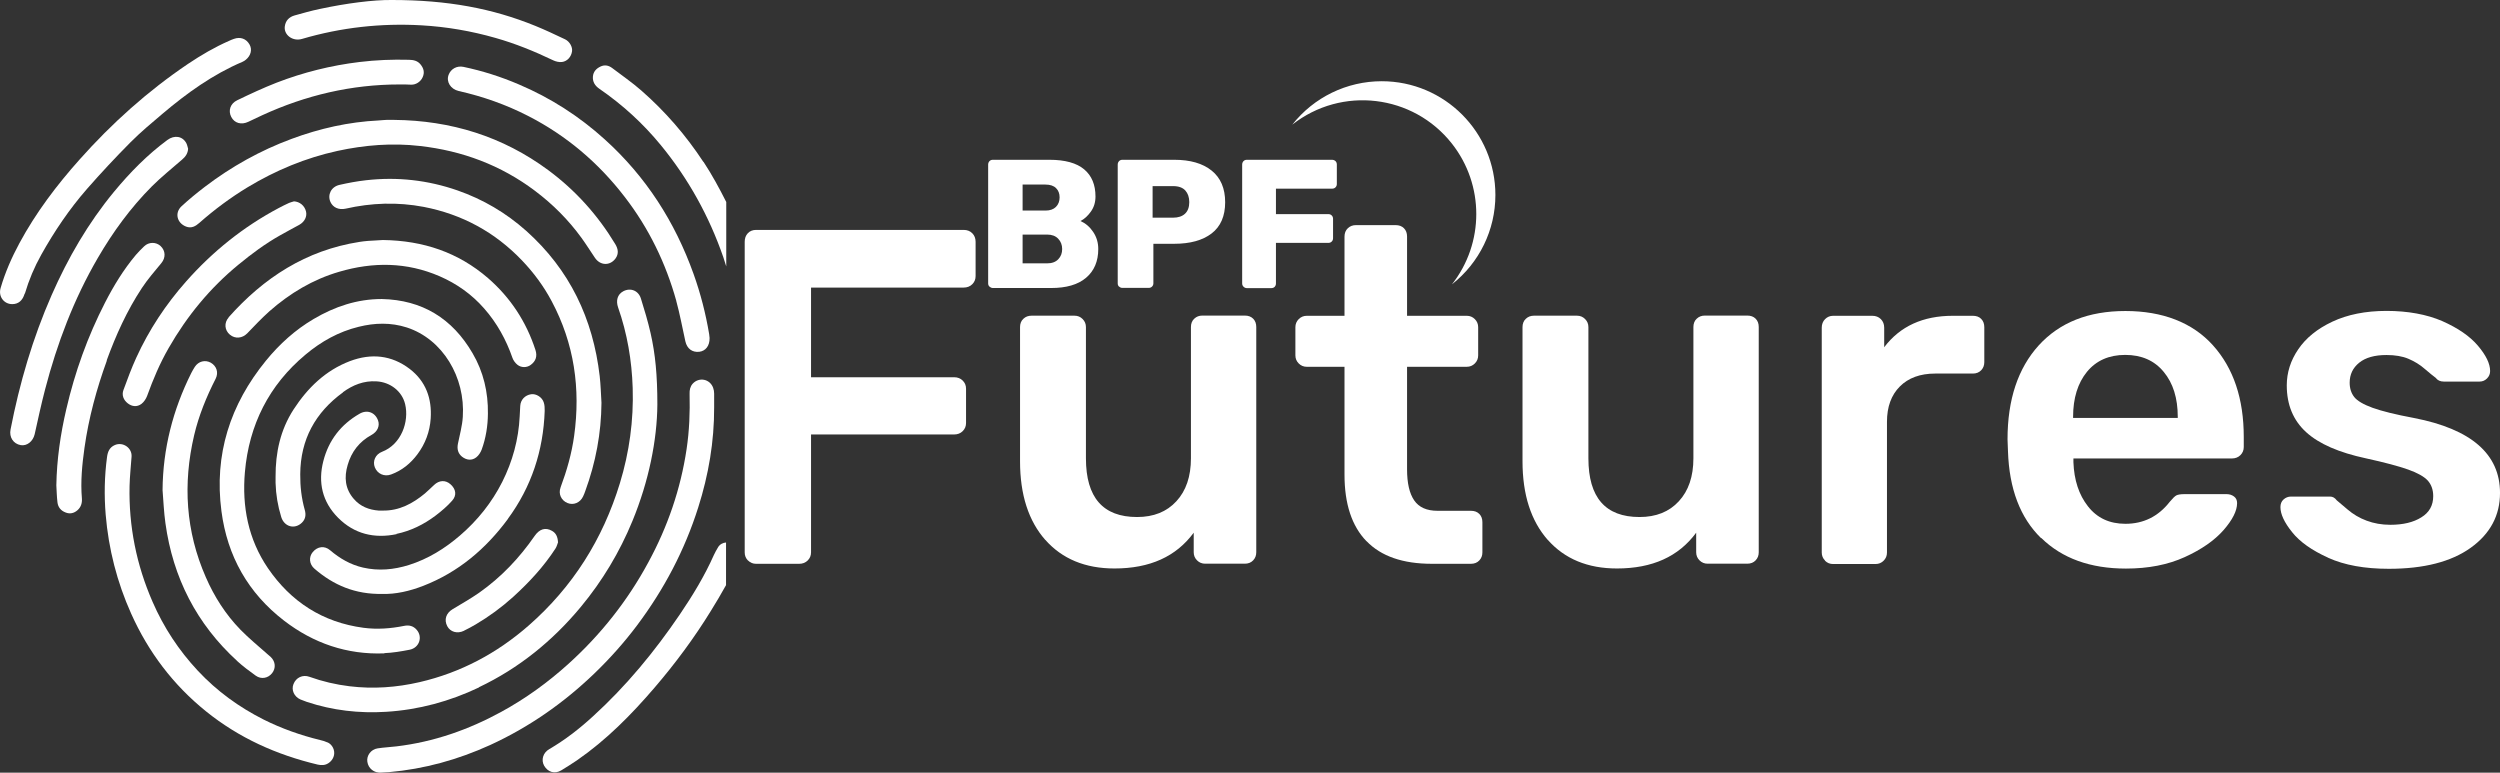
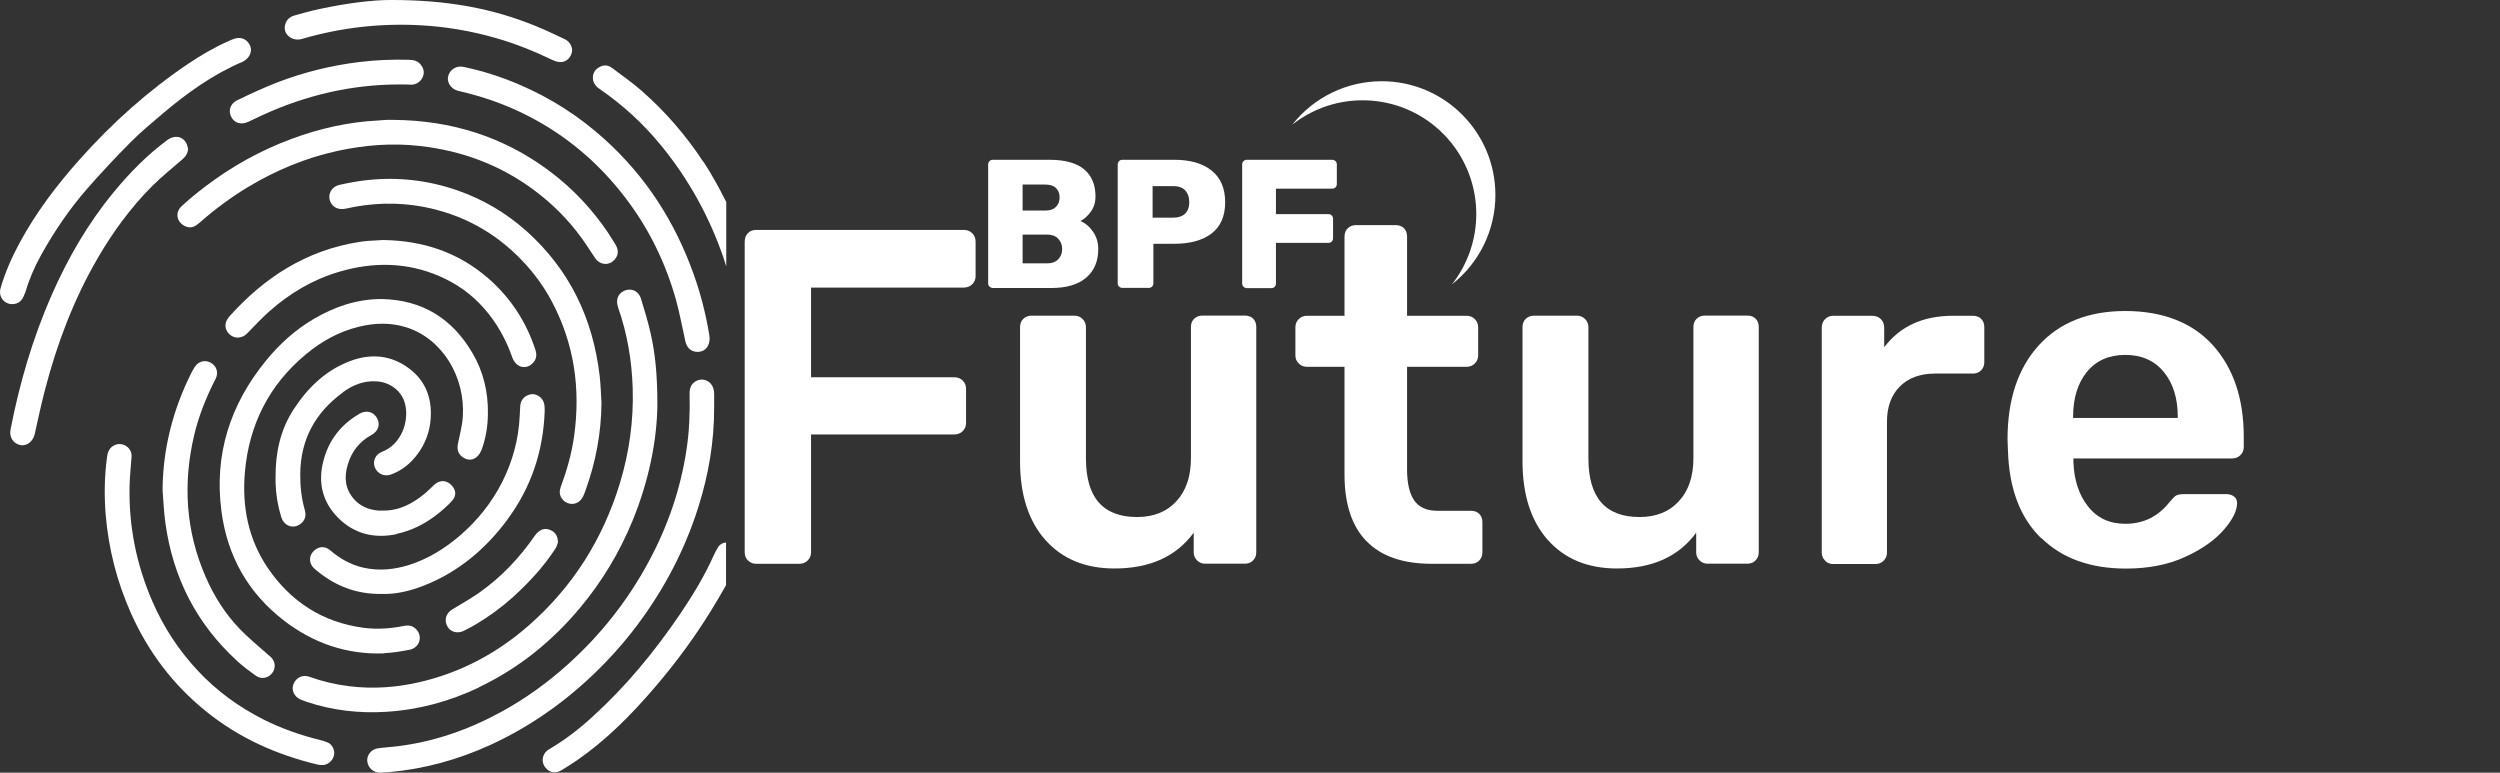
<svg xmlns="http://www.w3.org/2000/svg" id="Layer_1" viewBox="0 0 224.99 69.54">
  <rect x="0" y="0" width="224.99" height="69.54" fill="#333333" stroke="none" />
  <defs>
    <style>.cls-1{fill:#fff;stroke-width:0px;}</style>
  </defs>
  <path class="cls-1" d="m67.32,50.45c-.2-.2-.3-.44-.3-.73v-27.96c0-.31.09-.57.28-.77s.44-.3.75-.3h18.68c.31,0,.57.1.77.3.2.2.3.46.3.77v3.09c0,.29-.1.53-.3.73s-.46.3-.77.3h-13.74v8.07h12.88c.31,0,.57.1.77.3s.3.44.3.73v3.09c0,.29-.1.53-.3.73-.2.2-.46.3-.77.3h-12.88v10.61c0,.29-.1.53-.3.73-.2.2-.46.3-.77.3h-3.87c-.29,0-.53-.1-.73-.3h0Z" />
  <path class="cls-1" d="m94.08,48.6c-1.52-1.72-2.28-4.08-2.28-7.09v-12.07c0-.31.1-.57.3-.75.2-.19.44-.28.73-.28h3.87c.29,0,.53.1.73.3.2.2.3.44.3.73v11.81c0,3.52,1.53,5.28,4.6,5.28,1.49,0,2.67-.47,3.54-1.42.87-.94,1.31-2.23,1.31-3.87v-11.81c0-.31.1-.57.3-.75.2-.19.44-.28.73-.28h3.82c.31,0,.56.09.75.28s.28.44.28.75v20.27c0,.29-.09.53-.28.73s-.44.3-.75.3h-3.57c-.29,0-.53-.1-.73-.3-.2-.2-.3-.44-.3-.73v-1.76c-1.58,2.15-3.95,3.22-7.13,3.22-2.63,0-4.71-.86-6.23-2.58v.02Z" />
  <path class="cls-1" d="m122.98,48.71c-1.32-1.36-1.98-3.36-1.98-5.99v-9.71h-3.39c-.29,0-.53-.1-.73-.3-.2-.2-.3-.44-.3-.73v-2.53c0-.29.1-.53.3-.73s.44-.3.73-.3h3.39v-7.13c0-.31.1-.56.3-.75.2-.19.44-.28.73-.28h3.57c.31,0,.56.09.75.28s.28.44.28.75v7.13h5.37c.29,0,.53.1.73.3.2.2.3.44.3.73v2.53c0,.29-.1.53-.3.73s-.44.3-.73.3h-5.37v9.23c0,1.23.21,2.16.64,2.79s1.13.94,2.1.94h3.01c.31,0,.56.09.75.28s.28.44.28.75v2.71c0,.29-.09.53-.28.73s-.44.3-.75.3h-3.52c-2.61,0-4.57-.68-5.88-2.04h0Z" />
  <path class="cls-1" d="m139.3,48.6c-1.52-1.72-2.28-4.08-2.28-7.09v-12.07c0-.31.1-.57.3-.75.2-.19.44-.28.73-.28h3.87c.29,0,.53.1.73.3.2.2.3.44.3.73v11.81c0,3.52,1.53,5.28,4.6,5.28,1.49,0,2.67-.47,3.54-1.42.87-.94,1.31-2.23,1.31-3.87v-11.81c0-.31.1-.57.3-.75.2-.19.44-.28.73-.28h3.82c.31,0,.56.09.75.28s.28.44.28.75v20.27c0,.29-.09.53-.28.73s-.44.3-.75.3h-3.57c-.29,0-.53-.1-.73-.3s-.3-.44-.3-.73v-1.76c-1.58,2.15-3.95,3.22-7.13,3.22-2.63,0-4.71-.86-6.23-2.58v.02Z" />
  <path class="cls-1" d="m164.25,50.45c-.2-.2-.3-.44-.3-.73v-20.23c0-.31.1-.57.3-.77s.44-.3.73-.3h3.52c.31,0,.57.1.77.3.2.2.3.46.3.77v1.76c1.43-1.89,3.49-2.83,6.18-2.83h1.8c.31,0,.57.09.75.28.19.19.28.44.28.75v3.14c0,.29-.09.53-.28.73s-.44.3-.75.3h-3.39c-1.35,0-2.41.39-3.18,1.16s-1.16,1.83-1.16,3.18v11.77c0,.29-.1.53-.3.73s-.44.3-.73.3h-3.82c-.29,0-.53-.1-.73-.3h0Z" />
  <path class="cls-1" d="m183.69,48.43c-1.88-1.83-2.87-4.44-2.98-7.82l-.04-1.07c0-3.58.94-6.4,2.81-8.46,1.88-2.06,4.47-3.09,7.8-3.09s6.03,1.03,7.88,3.09c1.85,2.06,2.77,4.81,2.77,8.25v.9c0,.29-.1.53-.3.73s-.46.3-.77.3h-14.26v.34c.06,1.6.49,2.93,1.31,3.97.82,1.05,1.94,1.57,3.37,1.57,1.63,0,2.96-.66,3.99-1.98.26-.31.46-.51.6-.58.14-.07.39-.11.73-.11h3.78c.26,0,.48.07.67.21s.28.34.28.6c0,.69-.41,1.5-1.22,2.43-.82.93-1.98,1.74-3.5,2.43s-3.28,1.03-5.28,1.03c-3.21,0-5.75-.92-7.62-2.75h-.02Zm12.3-10.82v-.09c0-1.69-.42-3.04-1.27-4.06-.84-1.02-2-1.52-3.46-1.52s-2.61.51-3.44,1.52c-.83,1.02-1.25,2.37-1.25,4.06v.09h9.42Z" />
-   <path class="cls-1" d="m209.52,50.19c-1.46-.66-2.54-1.42-3.24-2.3-.7-.87-1.05-1.62-1.05-2.25,0-.29.09-.52.28-.69s.41-.26.67-.26h3.52c.23,0,.43.11.6.34.14.11.47.39.97.82s1.07.77,1.72,1.01c.64.24,1.35.37,2.13.37,1.14,0,2.08-.22,2.79-.67.72-.44,1.07-1.08,1.07-1.91,0-.57-.17-1.04-.49-1.4-.33-.36-.92-.69-1.76-.99-.84-.3-2.11-.64-3.8-1.01-2.43-.52-4.23-1.3-5.39-2.36s-1.74-2.46-1.74-4.21c0-1.14.34-2.23,1.03-3.24.69-1.02,1.71-1.85,3.07-2.49s2.99-.97,4.88-.97,3.62.31,5.02.92c1.4.62,2.47,1.35,3.2,2.21s1.1,1.62,1.1,2.28c0,.26-.09.48-.28.67s-.41.28-.67.28h-3.22c-.32,0-.56-.11-.73-.34-.2-.14-.52-.41-.97-.79-.44-.39-.94-.69-1.48-.92s-1.2-.34-1.98-.34c-1.06,0-1.88.23-2.45.69-.57.46-.86,1.06-.86,1.8,0,.52.14.94.41,1.29.27.34.82.67,1.65.97.83.3,2.08.61,3.74.92,5.15,1,7.73,3.25,7.73,6.74,0,2.03-.88,3.68-2.64,4.94s-4.22,1.89-7.37,1.89c-2.18,0-3.99-.33-5.45-.99h-.01Z" />
  <path class="cls-1" d="m34.58,58.78c.77-.03,1.54-.16,2.3-.31.86-.18,1.18-1.15.62-1.79-.3-.35-.69-.45-1.15-.35-1.2.24-2.41.33-3.63.17-3.68-.49-6.54-2.34-8.61-5.37-1.77-2.6-2.34-5.55-2.07-8.64.37-4.25,2.16-7.83,5.46-10.58,1.41-1.18,2.98-2.06,4.78-2.5,1.45-.36,2.89-.4,4.33.06,3.23,1.05,5.28,4.48,5.04,8.05-.05.81-.28,1.62-.44,2.42-.09.46,0,.86.37,1.16.41.32.88.37,1.28.06.22-.17.39-.44.49-.7.38-1.04.55-2.13.56-3.23.03-1.93-.4-3.77-1.38-5.44-1.82-3.13-4.53-4.8-8.17-4.88-2.22,0-4.23.68-6.12,1.79-1.67.98-3.08,2.26-4.3,3.75-3.23,3.96-4.68,8.45-4.01,13.56.53,4.04,2.4,7.36,5.64,9.85,2.64,2.03,5.66,3.07,9.02,2.94v-.02Z" />
  <path class="cls-1" d="m43.1,61.85c3.6-1.71,6.63-4.17,9.17-7.23,1.94-2.34,3.49-4.92,4.65-7.74,1.47-3.57,2.22-7.29,2.24-10.49,0-2.6-.18-4.52-.61-6.41-.24-1.05-.55-2.09-.87-3.11-.23-.74-.96-1-1.6-.65-.51.28-.67.83-.45,1.46.82,2.34,1.23,4.76,1.31,7.24.09,2.91-.3,5.77-1.15,8.56-1.54,5.05-4.25,9.35-8.23,12.83-2.85,2.49-6.1,4.22-9.8,5.08-2.08.48-4.18.63-6.31.37-1.23-.15-2.43-.43-3.6-.85-.6-.22-1.21.06-1.44.66-.21.53.06,1.13.63,1.38.19.08.38.15.58.22,2.32.77,4.7,1.04,7.13.89,2.94-.18,5.72-.94,8.37-2.2h-.02Z" />
  <path class="cls-1" d="m57.34,56.27c2.42-3.23,4.28-6.75,5.5-10.61.93-2.93,1.44-5.92,1.43-9v-1.24c0-.17-.03-.36-.09-.52-.29-.8-1.27-.99-1.84-.37-.23.26-.29.57-.28.9.04,1.67-.02,3.33-.27,4.99-.54,3.61-1.71,7-3.45,10.2-1.87,3.46-4.28,6.5-7.19,9.13-1.85,1.67-3.85,3.12-6.05,4.32-2.95,1.61-6.07,2.7-9.42,3.1-.56.07-1.13.09-1.7.18-.6.09-1.01.66-.92,1.21.09.61.62,1.02,1.24.97.23-.02.47-.02.7-.04,3.18-.28,6.21-1.12,9.11-2.44,3.49-1.6,6.6-3.77,9.37-6.43,1.4-1.35,2.7-2.8,3.86-4.35Z" />
  <path class="cls-1" d="m55.39,23.27c.32-.44.24-.88-.03-1.32-1.57-2.6-3.57-4.82-6.01-6.63-4.12-3.05-8.78-4.48-13.88-4.53h-.68c-.23,0-.47.04-.7.05-2.71.13-5.32.72-7.85,1.66-2.81,1.04-5.41,2.49-7.8,4.31-.72.55-1.43,1.13-2.1,1.75-.64.59-.42,1.51.4,1.83.49.19.86-.03,1.2-.33,1.36-1.2,2.8-2.27,4.35-3.21,2.52-1.52,5.21-2.64,8.09-3.27,2.45-.53,4.92-.73,7.42-.44,3.8.43,7.27,1.72,10.34,4.03,1.61,1.21,3.02,2.62,4.2,4.25.42.58.8,1.19,1.2,1.78.48.71,1.35.74,1.85.07Z" />
  <path class="cls-1" d="m63.3,14.57c-1.57-2.39-3.43-4.54-5.58-6.42-.83-.73-1.75-1.36-2.63-2.03-.32-.24-.68-.31-1.05-.13-.38.18-.64.46-.68.89-.04.49.19.84.58,1.11,2.08,1.43,3.93,3.12,5.53,5.07,2.48,3.02,4.35,6.4,5.63,10.1.09.27.17.54.26.82v-5.8c-.62-1.23-1.28-2.45-2.05-3.62h-.01Z" />
  <path class="cls-1" d="m50.45,43.87c-.22.58.06,1.17.62,1.4.54.22,1.13-.02,1.4-.58.08-.16.14-.32.2-.49.94-2.57,1.44-5.21,1.46-7.95-.05-.8-.07-1.61-.16-2.4-.6-5.17-2.7-9.58-6.62-13.08-1.82-1.62-3.88-2.83-6.17-3.63-2.67-.93-5.42-1.24-8.23-.92-.81.09-1.61.24-2.4.42-.75.17-1.1.89-.81,1.54.23.5.75.73,1.36.6,2.33-.53,4.68-.61,7.04-.16,3.45.67,6.4,2.27,8.84,4.82,1.06,1.11,1.96,2.33,2.67,3.67,2.03,3.81,2.61,7.87,2.02,12.12-.22,1.59-.66,3.13-1.22,4.63h0Z" />
  <path class="cls-1" d="m29.48,66.82c-.21-.1-.44-.17-.67-.22-1.76-.43-3.46-1.03-5.08-1.84-2.22-1.12-4.21-2.56-5.92-4.39-1.72-1.84-3.08-3.91-4.08-6.21-1.45-3.32-2.15-6.8-2.07-10.42.02-.88.12-1.76.18-2.64.06-.79-.78-1.36-1.5-1.05-.49.21-.65.62-.71,1.1-.23,1.72-.26,3.44-.12,5.16.26,3.1,1.02,6.08,2.3,8.93,1.55,3.45,3.77,6.39,6.72,8.77,2.97,2.4,6.36,3.92,10.06,4.8.16.04.33.05.49.04.46-.03.89-.43.98-.89s-.15-.95-.58-1.15h0Z" />
  <path class="cls-1" d="m60.86,27.08c.33,1.2.55,2.43.82,3.64.15.66.62,1.01,1.25.94.57-.07.94-.53.93-1.24,0-.07-.02-.21-.04-.36-.31-1.84-.77-3.64-1.4-5.4-1.68-4.7-4.29-8.77-8-12.12-2.3-2.08-4.87-3.73-7.72-4.94-1.61-.69-3.27-1.22-4.98-1.58-.6-.13-1.15.18-1.35.72-.23.62.18,1.28.91,1.45,2.17.49,4.25,1.22,6.24,2.24,3.46,1.77,6.34,4.22,8.7,7.29,2.17,2.81,3.7,5.96,4.65,9.38v-.02Z" />
  <path class="cls-1" d="m20.58,28.57c-.43.48-.37,1.15.11,1.55.48.4,1.12.33,1.56-.12.65-.68,1.3-1.36,2-1.99,1.84-1.62,3.91-2.86,6.27-3.55,3.05-.9,6.08-.88,9.04.4,1.55.67,2.9,1.63,4.02,2.91,1.15,1.31,1.97,2.8,2.54,4.44.08.23.26.47.45.62.35.28.85.26,1.18.02.47-.34.62-.78.44-1.35-.83-2.55-2.25-4.72-4.28-6.48-2.67-2.3-5.8-3.37-9.45-3.42-.35.02-.85.05-1.35.08-.25.02-.51.05-.76.09-4.8.75-8.61,3.22-11.78,6.79h0Z" />
  <path class="cls-1" d="m2.24,26.42c.36-1.22.85-2.38,1.47-3.49,1.18-2.11,2.53-4.11,4.12-5.93,1.26-1.44,2.58-2.85,3.93-4.21.9-.9,1.88-1.72,2.85-2.54,2.21-1.87,4.54-3.55,7.22-4.69.11-.05.21-.11.3-.19.45-.37.58-.91.33-1.36-.3-.53-.83-.72-1.41-.51-.15.05-.29.11-.44.18-1.3.57-2.51,1.28-3.69,2.07-3.63,2.45-6.86,5.35-9.77,8.62-2.06,2.31-3.92,4.77-5.4,7.51-.7,1.3-1.29,2.64-1.7,4.06-.21.74.3,1.43,1.05,1.43.55,0,.93-.31,1.12-.95h.02Z" />
  <path class="cls-1" d="m13.65,16.79c.86-.86,1.81-1.62,2.73-2.42.31-.26.52-.55.55-.98-.05-.17-.08-.34-.16-.5-.34-.64-1.07-.76-1.71-.29-1.81,1.34-3.37,2.93-4.8,4.66-2.33,2.82-4.14,5.95-5.61,9.29-1.71,3.89-2.89,7.94-3.7,12.1-.14.7.25,1.29.91,1.41.57.1,1.11-.34,1.26-.98.3-1.35.59-2.7.94-4.04,1.08-4.14,2.58-8.11,4.74-11.82,1.36-2.34,2.95-4.52,4.86-6.44h0Z" />
  <path class="cls-1" d="m21.33,59.48c.53.48,1.1.91,1.69,1.33.49.35,1.11.23,1.47-.23.35-.45.31-1.04-.13-1.46-.09-.09-.2-.16-.29-.25-.82-.73-1.67-1.42-2.44-2.21-1.33-1.37-2.35-2.97-3.11-4.72-1.81-4.13-2.07-8.39-1.05-12.76.42-1.79,1.11-3.47,1.94-5.1.28-.56.08-1.14-.44-1.44-.51-.28-1.11-.13-1.44.38-.11.17-.21.35-.31.54-1.66,3.32-2.56,6.82-2.59,10.55.08,1,.12,2,.26,2.99.68,4.89,2.8,9.05,6.46,12.39h-.02Z" />
  <path class="cls-1" d="m30.86,35.3c.89-.65,1.88-1.05,3.02-.98,1.25.07,2.3.89,2.58,2.05.38,1.58-.35,3.63-2.08,4.29-.6.23-.86.85-.65,1.39.23.59.85.88,1.47.65.98-.36,1.75-.99,2.37-1.82.71-.95,1.11-2.03,1.19-3.21.12-1.8-.43-3.35-1.89-4.47-1.64-1.25-3.47-1.42-5.38-.7-2.2.84-3.81,2.41-5.07,4.35-1.19,1.84-1.63,3.88-1.62,6.05v.56c.03,1.05.2,2.07.51,3.07.27.88,1.21,1.14,1.86.51.33-.32.38-.72.26-1.14-.3-1.06-.42-2.13-.41-3.23.02-3.12,1.36-5.55,3.85-7.36h0Z" />
  <path class="cls-1" d="m45.71,46.69c2.12-2.88,3.19-6.14,3.31-9.71,0-.25,0-.51-.08-.75-.14-.48-.69-.82-1.14-.75-.55.08-.95.5-.98,1.05-.02.31-.04.63-.05.94-.1,2.08-.64,4.05-1.57,5.9-.94,1.86-2.22,3.46-3.8,4.82-1.37,1.18-2.87,2.11-4.61,2.66-1.35.42-2.72.55-4.12.23-1.13-.26-2.09-.82-2.96-1.56-.5-.43-1.13-.35-1.56.16-.38.45-.32,1.1.15,1.5,1.71,1.48,3.67,2.32,6.11,2.27,1.18.04,2.46-.25,3.69-.73,3.16-1.23,5.63-3.33,7.62-6.03h-.01Z" />
  <path class="cls-1" d="m27.19,3.5c3.51-1.03,7.1-1.43,10.76-1.22,2.25.13,4.46.51,6.63,1.13,1.8.51,3.52,1.21,5.21,2.02.23.11.53.18.78.15.49-.06.84-.47.91-.96.06-.38-.21-.88-.62-1.08-.89-.42-1.77-.84-2.68-1.21C44.3.75,40.26,0,35.27,0c-1.65-.02-4.09.29-6.51.81-.76.16-1.5.37-2.25.58-.49.14-.81.46-.88.99-.1.75.7,1.38,1.56,1.12Z" />
  <path class="cls-1" d="m64.63,49.24c-.14.23-.27.46-.38.7-.84,1.89-1.91,3.65-3.07,5.36-2.27,3.34-4.83,6.45-7.83,9.18-1.21,1.11-2.5,2.11-3.92,2.94-.56.32-.75.97-.46,1.49.34.59.96.77,1.54.42.48-.29.95-.59,1.41-.9,2.66-1.84,4.91-4.12,7-6.56,1.86-2.17,3.56-4.46,5.06-6.9.47-.76.93-1.53,1.36-2.31v-3.84c-.29.03-.54.15-.72.43h0Z" />
-   <path class="cls-1" d="m9.6,32.44c.83-2.28,1.83-4.49,3.17-6.52.52-.79,1.15-1.51,1.75-2.24.4-.48.39-1.1-.06-1.53-.41-.39-1.07-.39-1.49.02-.26.25-.52.51-.75.78-1.1,1.31-1.99,2.77-2.77,4.29-1.56,3.04-2.71,6.24-3.48,9.57-.53,2.26-.86,4.55-.9,6.87.03.51.04,1.02.1,1.52.05.45.31.76.73.92.39.16.76.07,1.07-.2.32-.28.43-.65.4-1.06-.13-1.52.02-3.04.23-4.54.38-2.7,1.09-5.32,2.02-7.88h-.02Z" />
-   <path class="cls-1" d="m26.46,18.12c-.15.05-.3.08-.44.14-.32.15-.64.3-.95.47-3.18,1.69-5.94,3.91-8.32,6.6-1.83,2.07-3.34,4.35-4.49,6.87-.43.94-.79,1.92-1.15,2.9-.17.45,0,.9.39,1.2.37.29.83.35,1.23.05.22-.17.41-.45.51-.72.54-1.49,1.15-2.94,1.94-4.31,1.65-2.88,3.72-5.4,6.29-7.51,1.18-.97,2.39-1.87,3.72-2.62.58-.33,1.17-.64,1.75-.96.48-.27.71-.75.6-1.2-.13-.53-.57-.88-1.09-.91h0Z" />
  <path class="cls-1" d="m35.67,48.05c1.3-.27,2.47-.85,3.52-1.64.54-.41,1.06-.85,1.5-1.35.44-.49.34-1.05-.15-1.48-.45-.4-1.02-.37-1.48.07-.27.25-.54.52-.82.76-1.1.91-2.31,1.56-3.78,1.54h-.38c-.87-.07-1.64-.36-2.23-1.04-.8-.91-.89-1.96-.56-3.07.34-1.18,1.04-2.09,2.13-2.69.56-.3.78-.83.6-1.32-.27-.73-.99-.99-1.67-.59-1.67.96-2.77,2.38-3.25,4.25-.5,1.93-.09,3.68,1.32,5.1,1.46,1.47,3.27,1.9,5.28,1.48l-.03-.02Z" />
  <path class="cls-1" d="m20.81,10.52c.29.57.91.74,1.54.44.42-.2.83-.4,1.25-.59,3.92-1.8,8.03-2.77,12.36-2.77h.5c.18,0,.35.02.53.02.43.02.87-.26,1.05-.68.19-.42.09-.8-.2-1.15-.27-.33-.64-.4-1.03-.41-1.49-.04-2.98.02-4.46.2-2.56.31-5.05.93-7.46,1.86-1.2.47-2.38,1.02-3.54,1.58-.63.3-.83.94-.54,1.5Z" />
  <path class="cls-1" d="m41.76,56.76c.36-.17.71-.37,1.06-.57,1.2-.71,2.32-1.53,3.36-2.47,1.44-1.31,2.76-2.73,3.82-4.37.12-.19.17-.43.22-.54-.03-.52-.19-.84-.55-1.04-.58-.33-1.12-.17-1.56.47-1.37,1.98-3,3.7-4.97,5.09-.77.54-1.59,1-2.4,1.49-.6.36-.79.95-.49,1.53.27.52.9.71,1.5.42h.01Z" />
  <path id="Path_3905" class="cls-1" d="m134.58,17.55c0-5.65-4.58-10.24-10.23-10.24-3.14,0-6.11,1.44-8.05,3.91,4.44-3.5,10.88-2.73,14.37,1.71,2.92,3.71,2.92,8.95,0,12.66,2.47-1.94,3.91-4.9,3.91-8.04" />
  <path class="cls-1" d="m89.05,25.8c-.08-.08-.12-.18-.12-.29v-10.7c0-.12.04-.22.12-.31.08-.08.18-.12.3-.12h5.1c1.4,0,2.44.29,3.12.86s1.02,1.39,1.02,2.44c0,.53-.14.98-.42,1.37-.28.39-.59.67-.93.84.45.2.83.52,1.14.98s.46.97.46,1.54c0,1.11-.37,1.97-1.1,2.59s-1.78.92-3.14.92h-5.24c-.11,0-.21-.04-.29-.12h-.02Zm5.04-6.85c.41,0,.72-.11.94-.33s.33-.51.33-.86-.11-.62-.32-.83-.53-.32-.95-.32h-2.06v2.34s2.06,0,2.06,0Zm.15,4.75c.43,0,.76-.12,1-.37s.35-.55.35-.92-.12-.68-.36-.93-.57-.37-.99-.37h-2.21v2.59s2.21,0,2.21,0Z" />
  <path class="cls-1" d="m100.71,25.8c-.08-.08-.12-.18-.12-.29v-10.7c0-.12.04-.22.12-.31.08-.08.18-.12.3-.12h4.67c1.43,0,2.55.32,3.36.97.81.65,1.22,1.6,1.22,2.85s-.41,2.19-1.22,2.81c-.81.62-1.93.93-3.36.93h-1.88v3.56c0,.11-.04.21-.12.29-.08.08-.18.12-.3.12h-2.37c-.11,0-.21-.04-.29-.12h0Zm4.87-6.21c.45,0,.81-.12,1.06-.35.26-.24.39-.59.39-1.05,0-.43-.12-.78-.35-1.04s-.6-.4-1.1-.4h-1.85v2.84s1.85,0,1.85,0Z" />
  <path class="cls-1" d="m111.91,25.8c-.08-.08-.12-.18-.12-.29v-10.7c0-.12.04-.22.12-.31.08-.08.18-.12.3-.12h7.67c.12,0,.22.04.31.12.08.08.12.18.12.31v1.75c0,.12-.04.22-.12.3s-.18.12-.31.12h-5.05v2.29h4.72c.12,0,.22.04.3.12s.12.18.12.3v1.75c0,.12-.04.22-.12.3s-.18.12-.3.12h-4.72v3.66c0,.11-.04.21-.11.29-.08.08-.18.12-.3.12h-2.21c-.11,0-.21-.04-.29-.12h0Z" />
</svg>